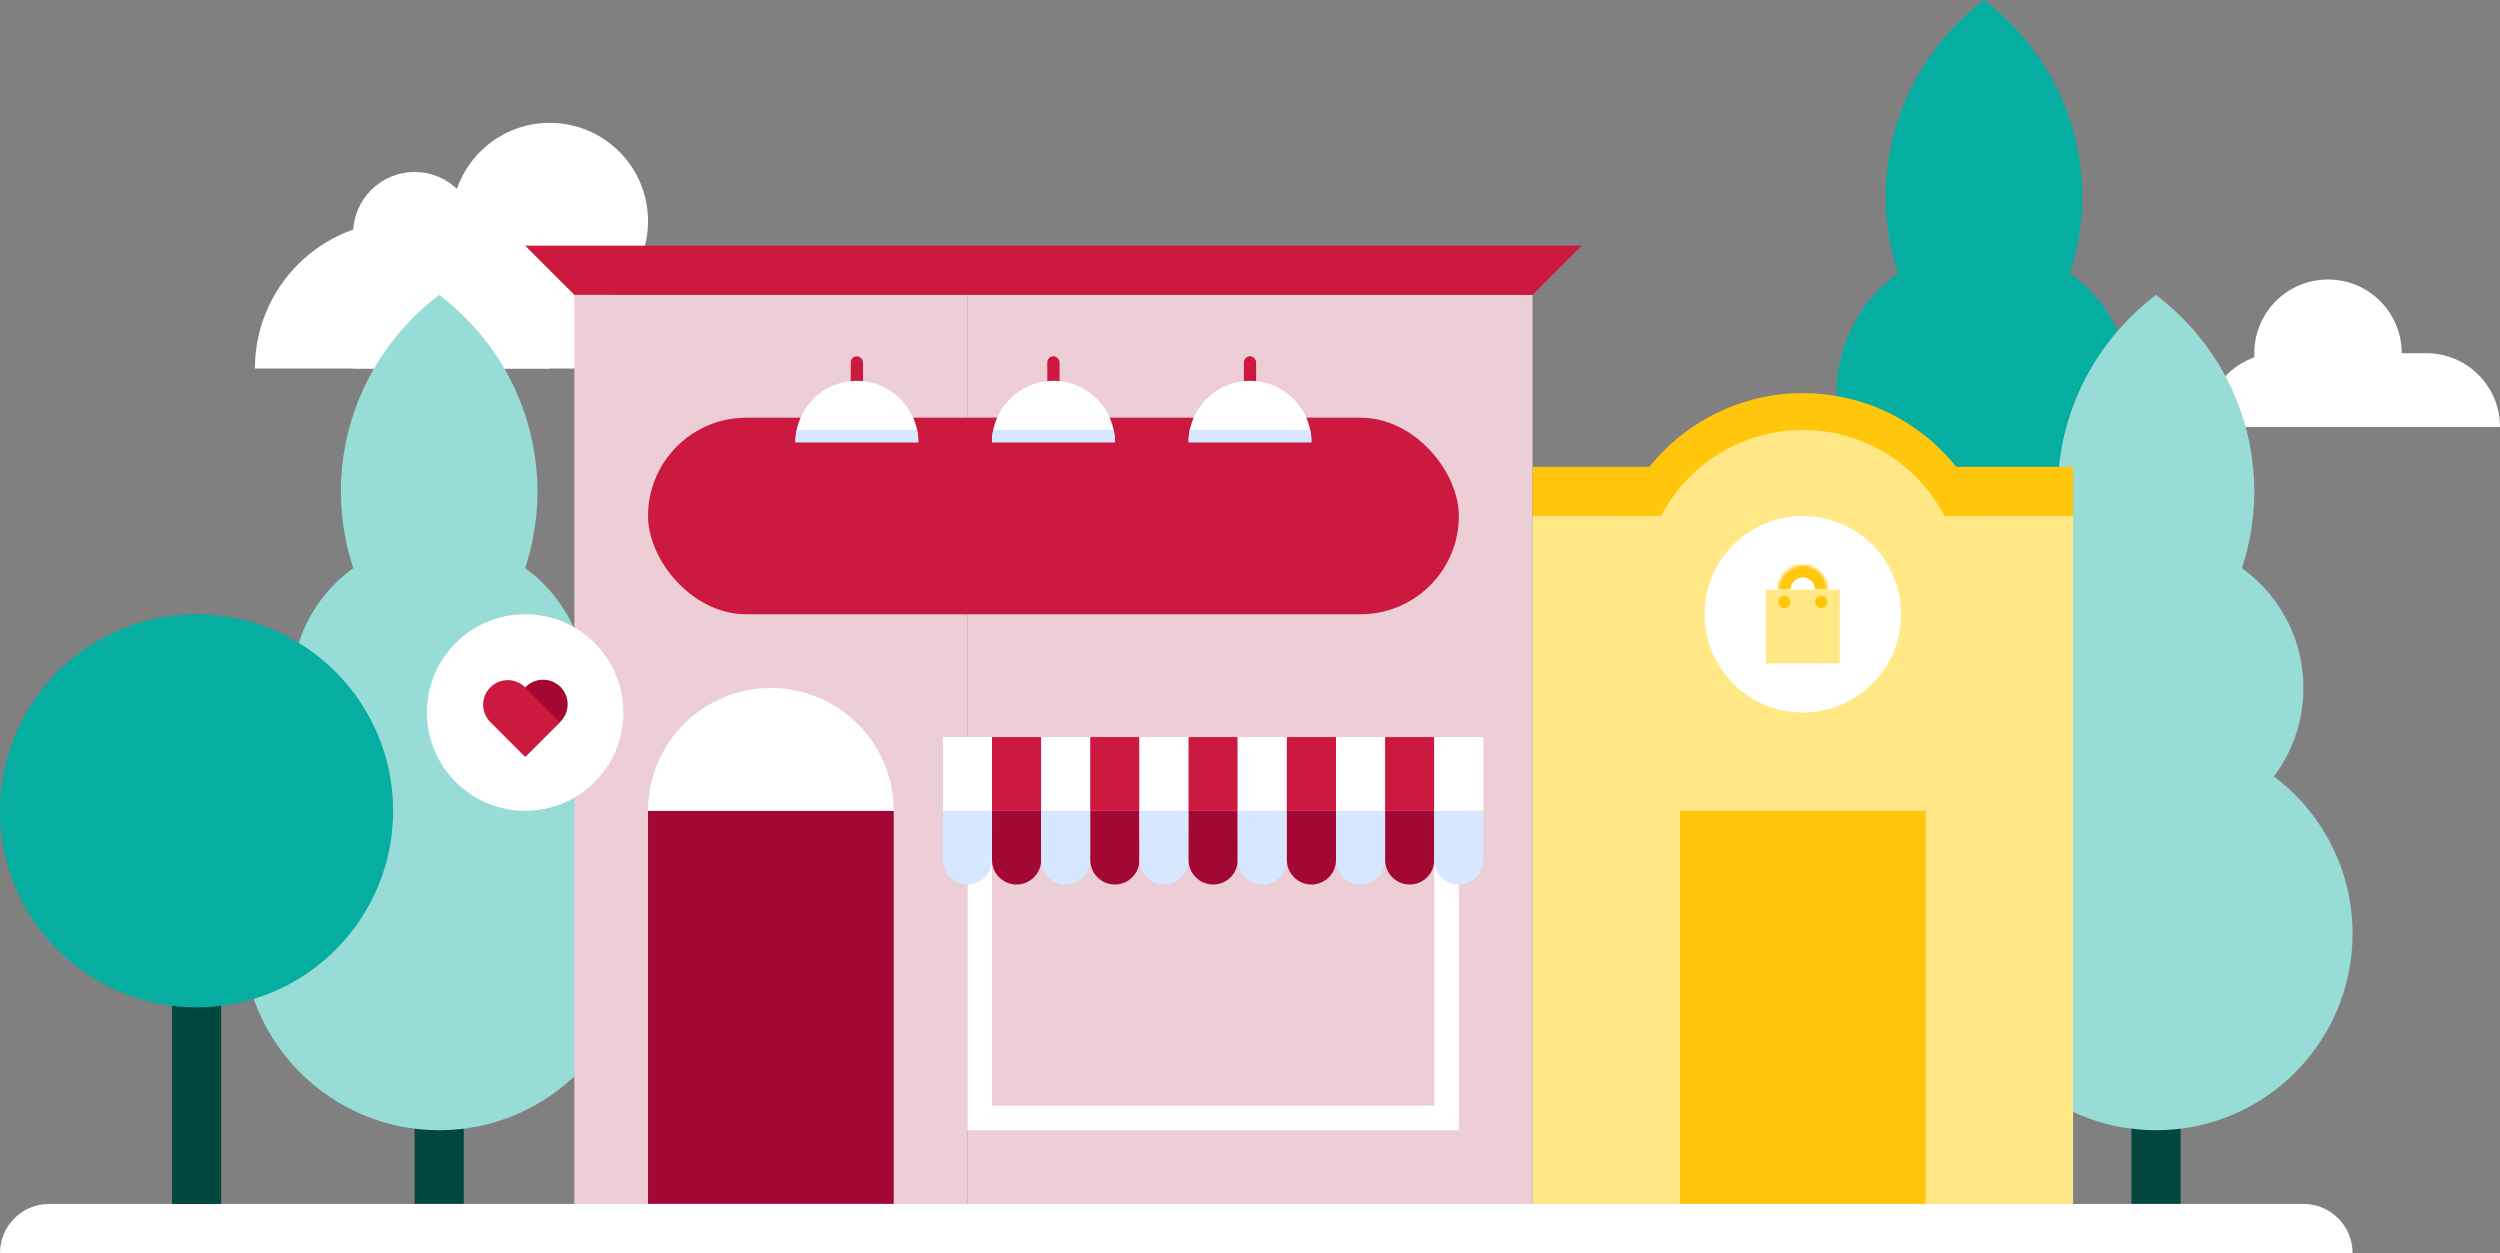
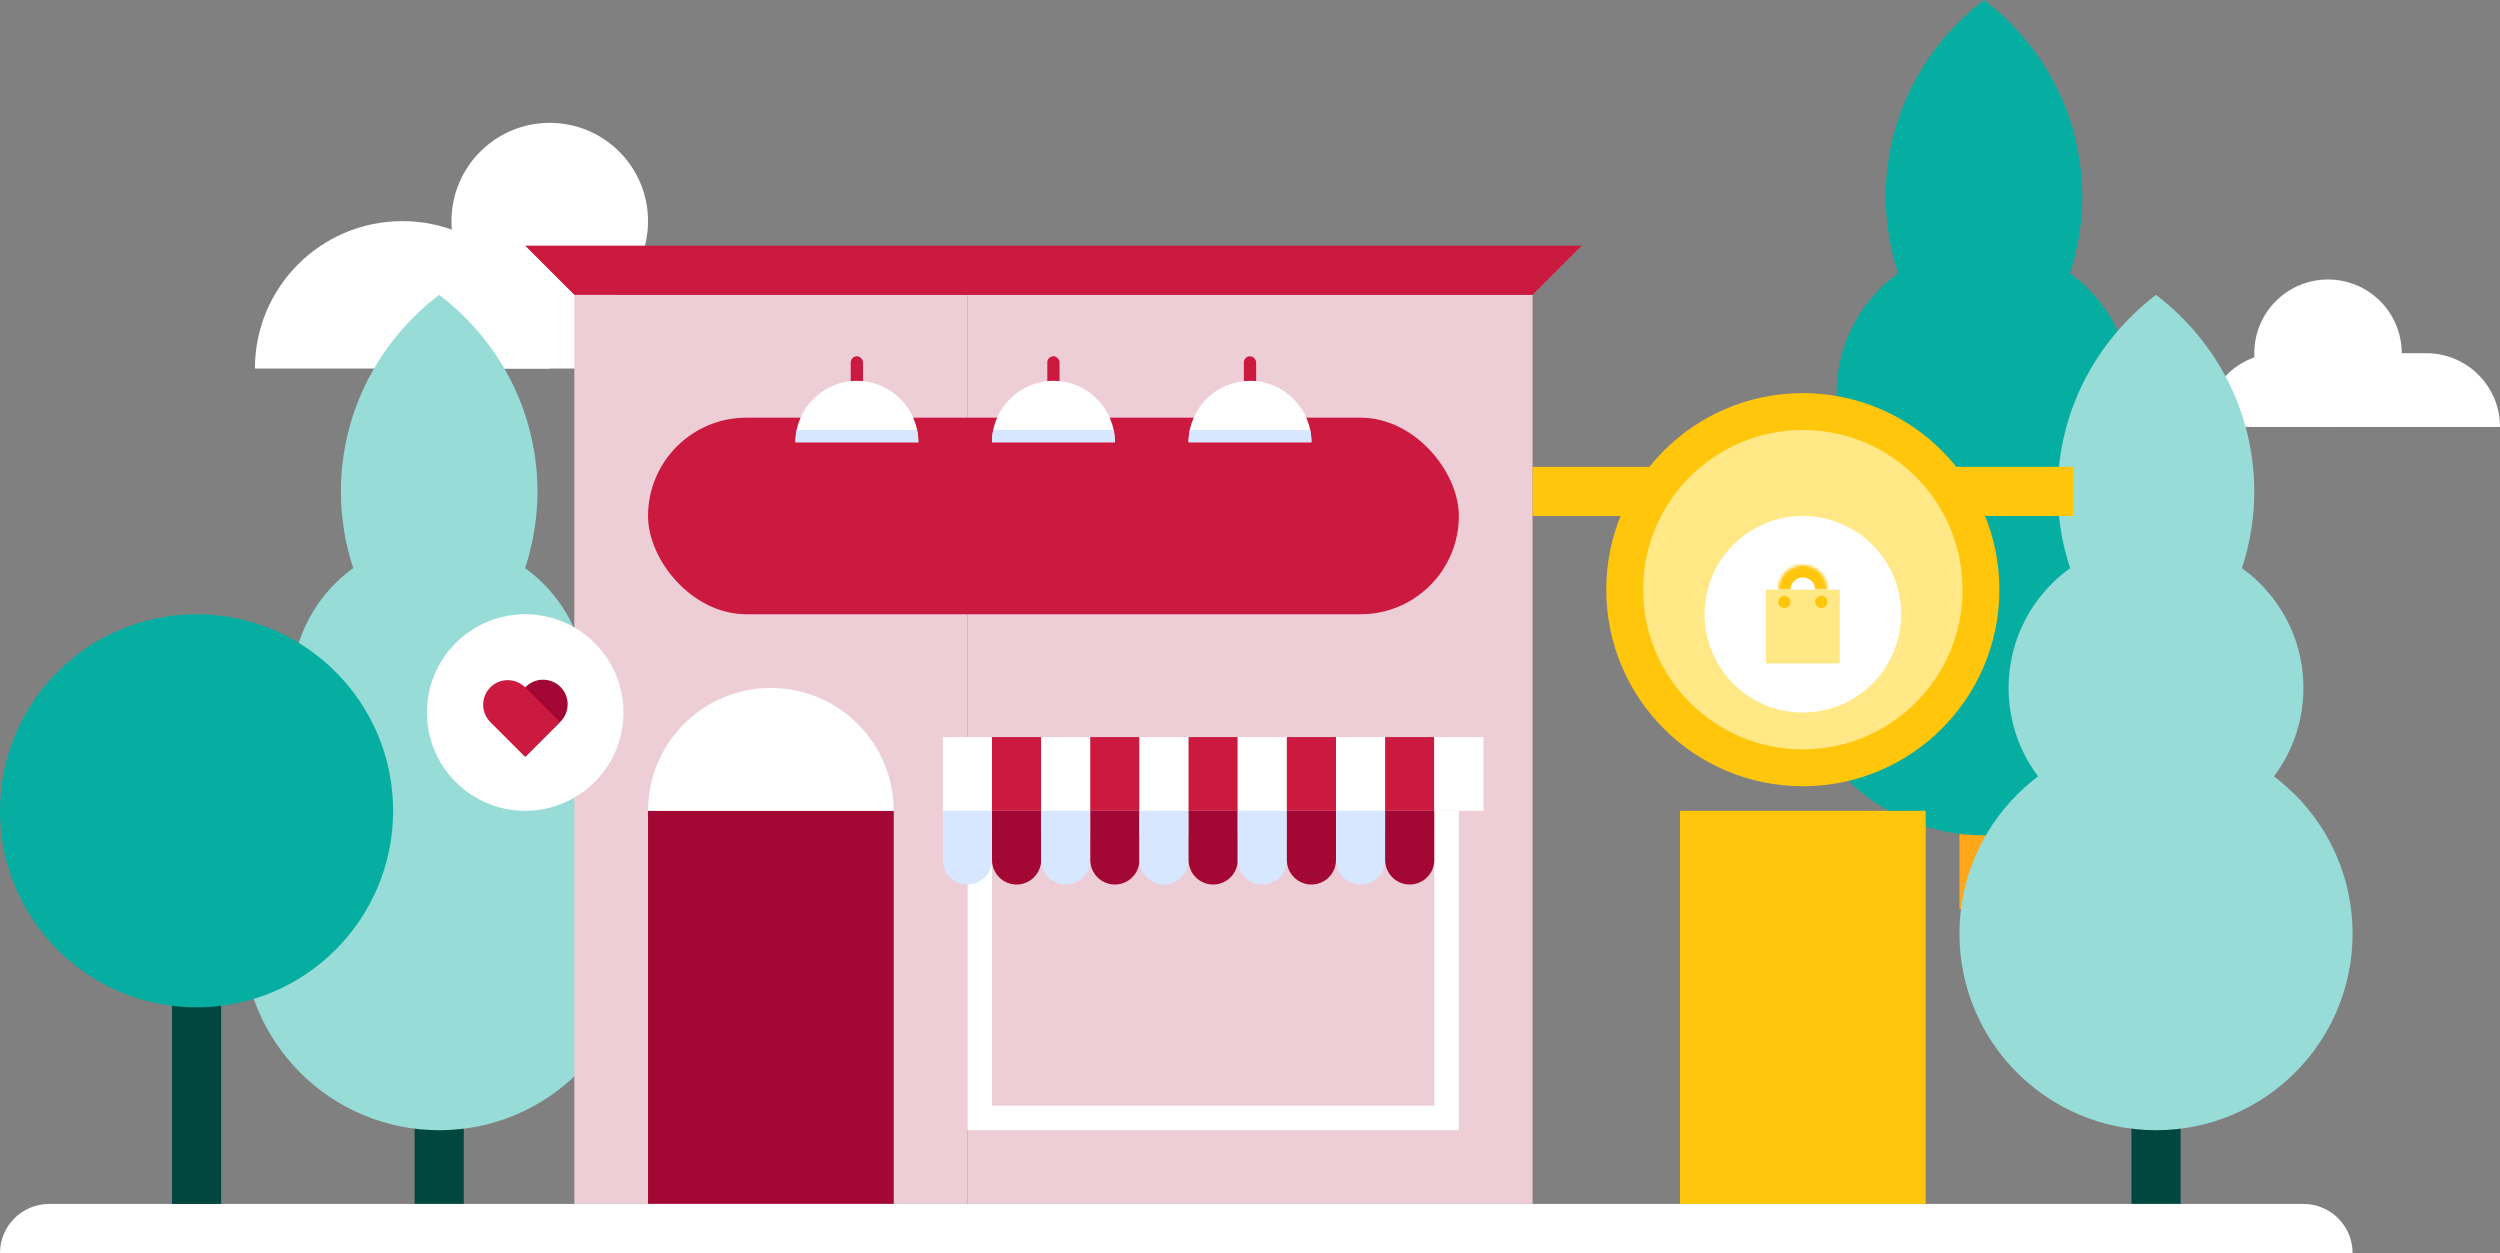
<svg xmlns="http://www.w3.org/2000/svg" width="814" height="408" viewBox="0 0 814 408" fill="none">
  <rect x="0" y="0" width="814" height="408" fill="#808080" stroke="none" />
  <circle cx="758" cy="115" r="24" fill="white" />
  <path d="M718 139C718 125.745 728.745 115 742 115H790C803.255 115 814 125.745 814 139H718Z" fill="white" />
  <rect x="638" y="267" width="16" height="29" fill="#FFA719" />
  <path d="M646 272C681.346 272 710 243.346 710 208C710 172.654 681.346 144 646 144C610.654 144 582 172.654 582 208C582 243.346 610.654 272 646 272Z" fill="#06AEA1" />
  <path d="M646 176C672.51 176 694 154.51 694 128C694 101.49 672.51 80 646 80C619.491 80 598 101.49 598 128C598 154.51 619.491 176 646 176Z" fill="#06AEA1" />
  <path d="M638.594 121.623C640.939 123.877 643.416 126.003 646.004 128C648.592 126.024 651.069 123.899 653.414 121.623C686.195 89.8 686.195 38.2 653.414 6.377C651.069 4.123 648.592 1.997 646.004 0C643.416 1.976 640.939 4.101 638.594 6.377C605.791 38.2 605.813 89.778 638.594 121.623Z" fill="#06AEA1" />
  <rect x="694" y="363" width="16" height="29" fill="#014740" />
  <path d="M702 368C737.346 368 766 339.346 766 304C766 268.654 737.346 240 702 240C666.654 240 638 268.654 638 304C638 339.346 666.654 368 702 368Z" fill="#97DCD7" />
  <path d="M702 272C728.51 272 750 250.51 750 224C750 197.49 728.51 176 702 176C675.491 176 654 197.49 654 224C654 250.51 675.491 272 702 272Z" fill="#97DCD7" />
  <path d="M694.594 217.623C696.939 219.877 699.416 222.003 702.004 224C704.592 222.024 707.069 219.899 709.414 217.623C742.195 185.8 742.195 134.2 709.414 102.377C707.069 100.123 704.592 97.997 702.004 96C699.416 97.975 696.939 100.101 694.594 102.377C661.791 134.2 661.813 185.778 694.594 217.623Z" fill="#97DCD7" />
  <path d="M83 120C83 93.49 104.49 72 131 72C157.51 72 179 93.49 179 120H83Z" fill="white" />
  <circle cx="179" cy="72" r="32" fill="white" />
-   <path d="M115 76C115 64.954 123.954 56 135 56C146.046 56 155 64.954 155 76V120H115V76Z" fill="white" />
  <path d="M155 96H195C208.255 96 219 106.745 219 120H155V96Z" fill="white" />
  <rect x="135" y="363" width="16" height="29" fill="#014740" />
  <path d="M143 368C178.346 368 207 339.346 207 304C207 268.654 178.346 240 143 240C107.654 240 79 268.654 79 304C79 339.346 107.654 368 143 368Z" fill="#97DCD7" />
  <path d="M143 272C169.51 272 191 250.51 191 224C191 197.49 169.51 176 143 176C116.491 176 95 197.49 95 224C95 250.51 116.491 272 143 272Z" fill="#97DCD7" />
  <path d="M135.594 217.623C137.939 219.877 140.416 222.003 143.004 224C145.592 222.024 148.069 219.899 150.414 217.623C183.195 185.8 183.195 134.2 150.414 102.377C148.069 100.123 145.592 97.997 143.004 96C140.416 97.975 137.939 100.101 135.594 102.377C102.791 134.2 102.813 185.778 135.594 217.623Z" fill="#97DCD7" />
  <rect x="187" y="96" width="128" height="296" fill="#EDCDD6" />
  <rect x="315" y="96" width="184" height="296" fill="#EDCDD6" />
  <rect x="211" y="264" width="80" height="128" fill="#A30734" />
  <path d="M211 264C211 241.909 228.909 224 251 224C273.091 224 291 241.909 291 264H211Z" fill="white" />
  <rect x="319" y="268" width="152" height="96" fill="#EDCDD6" stroke="white" stroke-width="8" />
  <path d="M307 264H323V280C323 284.418 319.418 288 315 288C310.582 288 307 284.418 307 280V264Z" fill="#D7E7FF" />
  <rect x="307" y="240" width="16" height="24" fill="white" />
  <path d="M323 264H339V280C339 284.418 335.418 288 331 288C326.582 288 323 284.418 323 280V264Z" fill="#A30734" />
  <rect x="323" y="240" width="16" height="24" fill="#CC193F" />
  <path d="M339 264H355V280C355 284.418 351.418 288 347 288C342.582 288 339 284.418 339 280V264Z" fill="#D7E7FF" />
  <rect x="339" y="240" width="16" height="24" fill="white" />
  <path d="M355 264H371V280C371 284.418 367.418 288 363 288C358.582 288 355 284.418 355 280V264Z" fill="#A30734" />
  <rect x="355" y="240" width="16" height="24" fill="#CC193F" />
  <path d="M371 264H387V280C387 284.418 383.418 288 379 288C374.582 288 371 284.418 371 280V264Z" fill="#D7E7FF" />
  <rect x="371" y="240" width="16" height="24" fill="white" />
  <path d="M387 264H403V280C403 284.418 399.418 288 395 288C390.582 288 387 284.418 387 280V264Z" fill="#A30734" />
  <rect x="387" y="240" width="16" height="24" fill="#CC193F" />
  <path d="M403 264H419V280C419 284.418 415.418 288 411 288C406.582 288 403 284.418 403 280V264Z" fill="#D7E7FF" />
  <rect x="403" y="240" width="16" height="24" fill="white" />
  <path d="M435 264H451V280C451 284.418 447.418 288 443 288C438.582 288 435 284.418 435 280V264Z" fill="#D7E7FF" />
  <rect x="435" y="240" width="16" height="24" fill="white" />
  <path d="M451 264H467V280C467 284.418 463.418 288 459 288C454.582 288 451 284.418 451 280V264Z" fill="#A30734" />
  <rect x="451" y="240" width="16" height="24" fill="#CC193F" />
-   <path d="M467 264H483V280C483 284.418 479.418 288 475 288C470.582 288 467 284.418 467 280V264Z" fill="#D7E7FF" />
  <rect x="467" y="240" width="16" height="24" fill="white" />
  <path d="M419 264H435V280C435 284.418 431.418 288 427 288C422.582 288 419 284.418 419 280V264Z" fill="#A30734" />
  <rect x="419" y="240" width="16" height="24" fill="#CC193F" />
  <path d="M0 408C0 399.163 7.163 392 16 392H750C758.837 392 766 399.163 766 408H0Z" fill="white" />
  <path d="M171 80H515L499 96H187L171 80Z" fill="#CC193F" />
  <circle cx="171" cy="232" r="32" fill="white" />
  <path d="M171.172 246.284L159.858 234.971L171.172 223.657C174.296 220.533 179.361 220.533 182.486 223.657C185.61 226.781 185.61 231.846 182.486 234.971L171.172 246.284Z" fill="#A30734" />
  <path d="M170.971 246.426L182.284 235.113L170.971 223.799C167.847 220.675 162.781 220.675 159.657 223.799C156.533 226.923 156.533 231.988 159.657 235.113L170.971 246.426Z" fill="#CC193F" />
  <rect x="211" y="136" width="264" height="64" rx="32" fill="#CC193F" />
  <rect x="341" y="116" width="4" height="23" rx="2" fill="#CC193F" />
  <path d="M323 144C323 132.954 331.954 124 343 124C354.046 124 363 132.954 363 144H323Z" fill="white" />
  <path fill-rule="evenodd" clip-rule="evenodd" d="M323.4 140C323.138 141.292 323 142.63 323 144H363C363 142.63 362.862 141.292 362.6 140H323.4Z" fill="#D7E7FF" />
  <rect x="405" y="116" width="4" height="23" rx="2" fill="#CC193F" />
  <path d="M387 144C387 132.954 395.954 124 407 124C418.046 124 427 132.954 427 144H387Z" fill="white" />
  <path fill-rule="evenodd" clip-rule="evenodd" d="M387.4 140C387.138 141.292 387 142.63 387 144H427C427 142.63 426.862 141.292 426.6 140H387.4Z" fill="#D7E7FF" />
  <rect x="277" y="116" width="4" height="23" rx="2" fill="#CC193F" />
  <path d="M259 144C259 132.954 267.954 124 279 124C290.046 124 299 132.954 299 144H259Z" fill="white" />
  <path fill-rule="evenodd" clip-rule="evenodd" d="M259.4 140C259.138 141.292 259 142.63 259 144H299C299 142.63 298.862 141.292 298.6 140H259.4Z" fill="#D7E7FF" />
  <rect x="56" y="323" width="16" height="69" fill="#014740" />
  <path d="M64 328C99.346 328 128 299.346 128 264C128 228.654 99.346 200 64 200C28.654 200 0 228.654 0 264C0 299.346 28.654 328 64 328Z" fill="#06AEA1" />
  <rect x="499" y="152" width="176" height="16" fill="#FFC60B" />
  <path d="M645 192C645 224.032 619.033 250 587 250C554.967 250 529 224.032 529 192C529 159.968 554.968 134 587 134C619.032 134 645 159.968 645 192Z" fill="#FFE885" stroke="#FFC60B" stroke-width="12" />
-   <rect x="499" y="168" width="176" height="224" fill="#FFE885" />
  <circle cx="587" cy="200" r="32" fill="white" />
  <rect x="547" y="264" width="80" height="128" fill="#FFC60B" />
  <rect x="575" y="192" width="24" height="24" fill="#FFE885" />
  <mask id="path-69-inside-1_3968_1757" fill="white">
    <path d="M579 192H595C595 187.582 591.418 184 587 184C582.582 184 579 187.582 579 192Z" />
  </mask>
  <path d="M579 192H595H579ZM599 192C599 185.373 593.627 180 587 180H587C580.373 180 575 185.373 575 192H583C583 189.791 584.791 188 587 188H587C589.209 188 591 189.791 591 192H599ZM587 180C580.373 180 575 185.373 575 192V192H583V192C583 189.791 584.791 188 587 188V180ZM599 192V192C599 185.373 593.627 180 587 180V188C589.209 188 591 189.791 591 192V192H599Z" fill="#FFC60B" mask="url(#path-69-inside-1_3968_1757)" />
  <circle cx="581" cy="196" r="2" fill="#FFC60B" />
  <circle cx="593" cy="196" r="2" fill="#FFC60B" />
</svg>